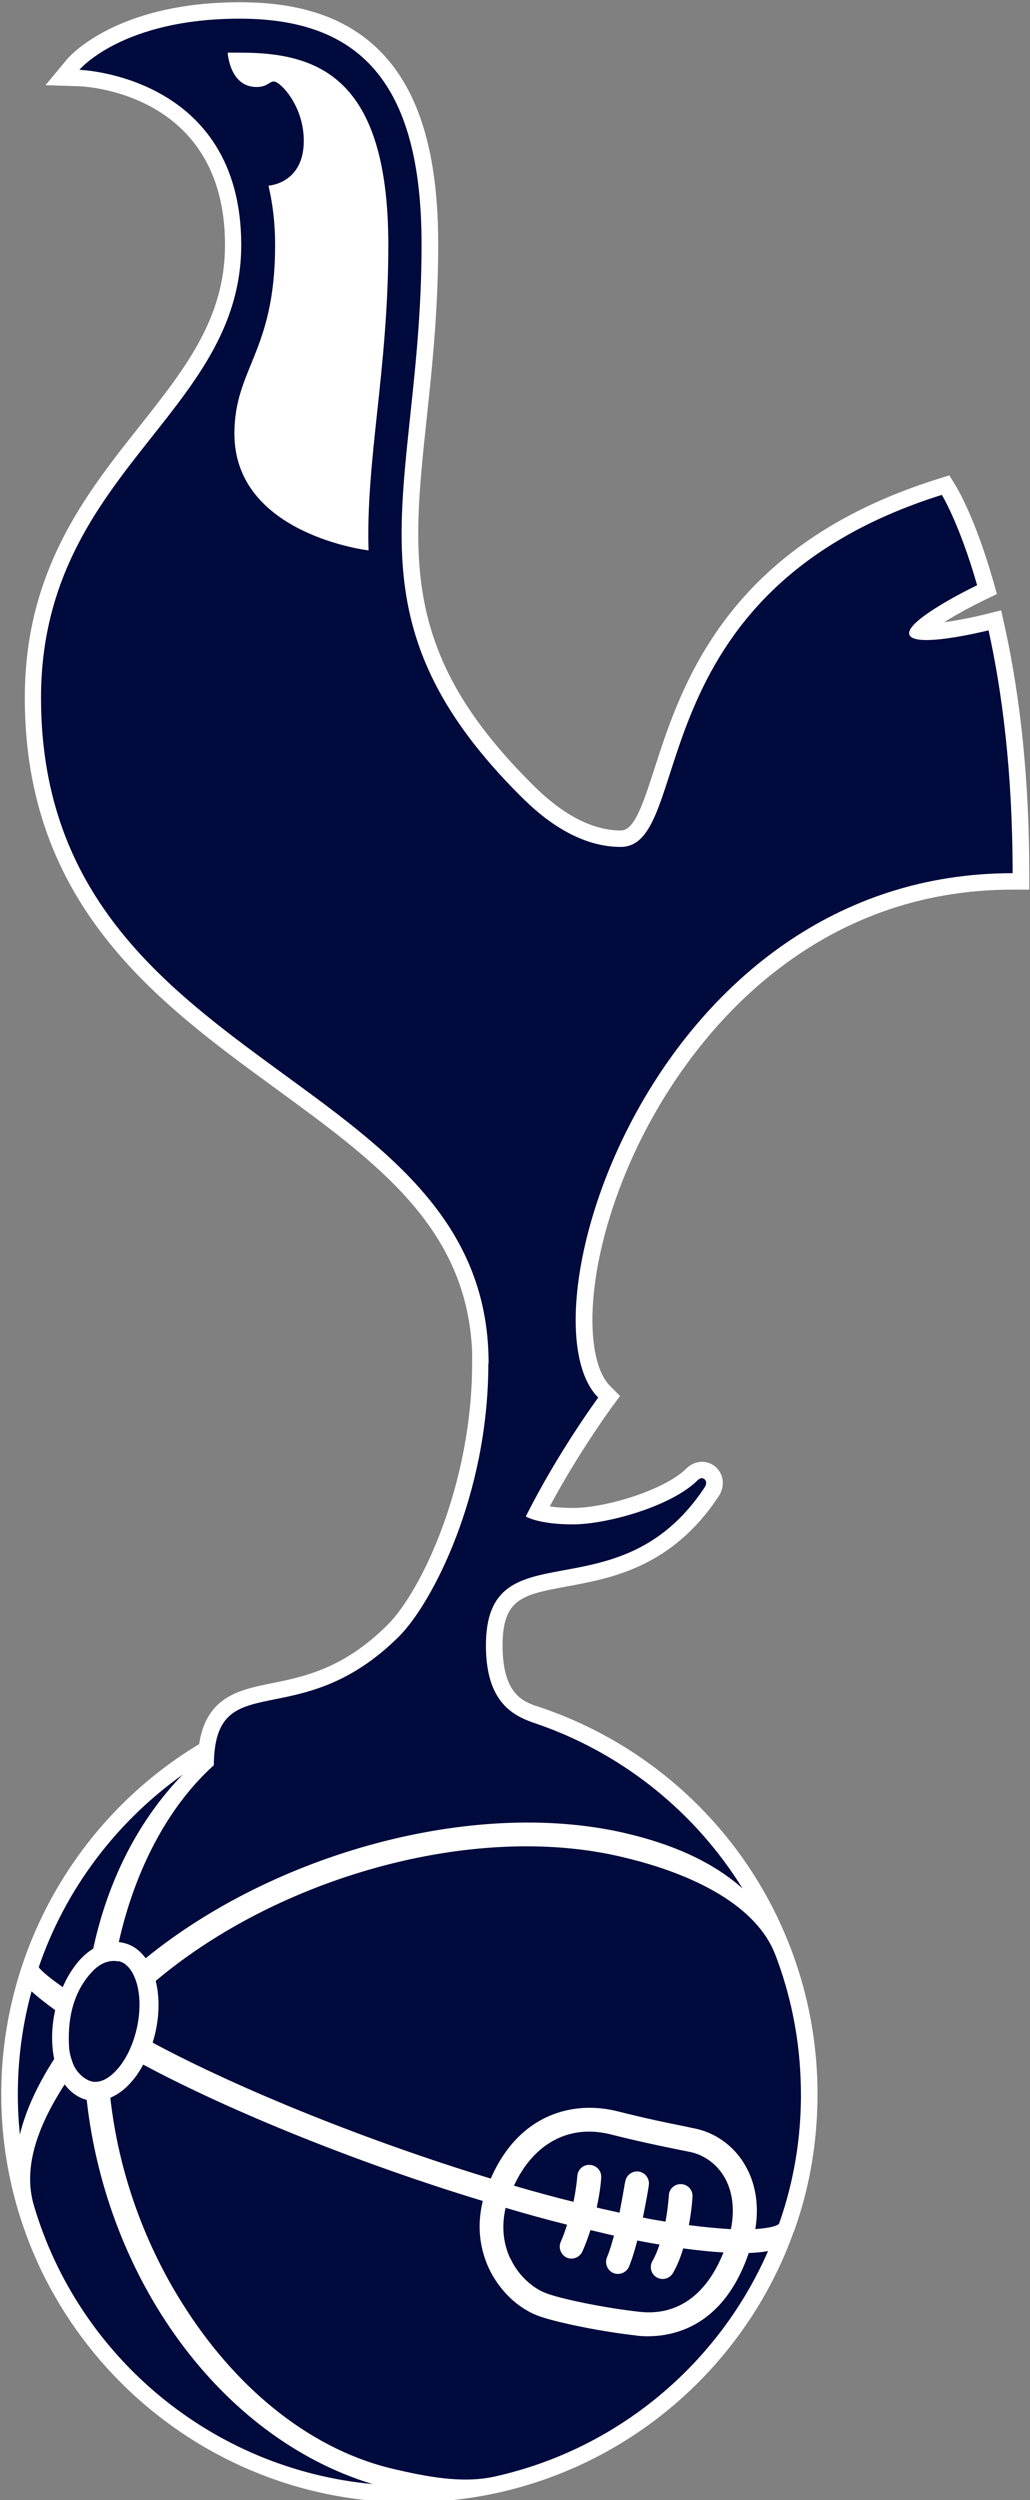
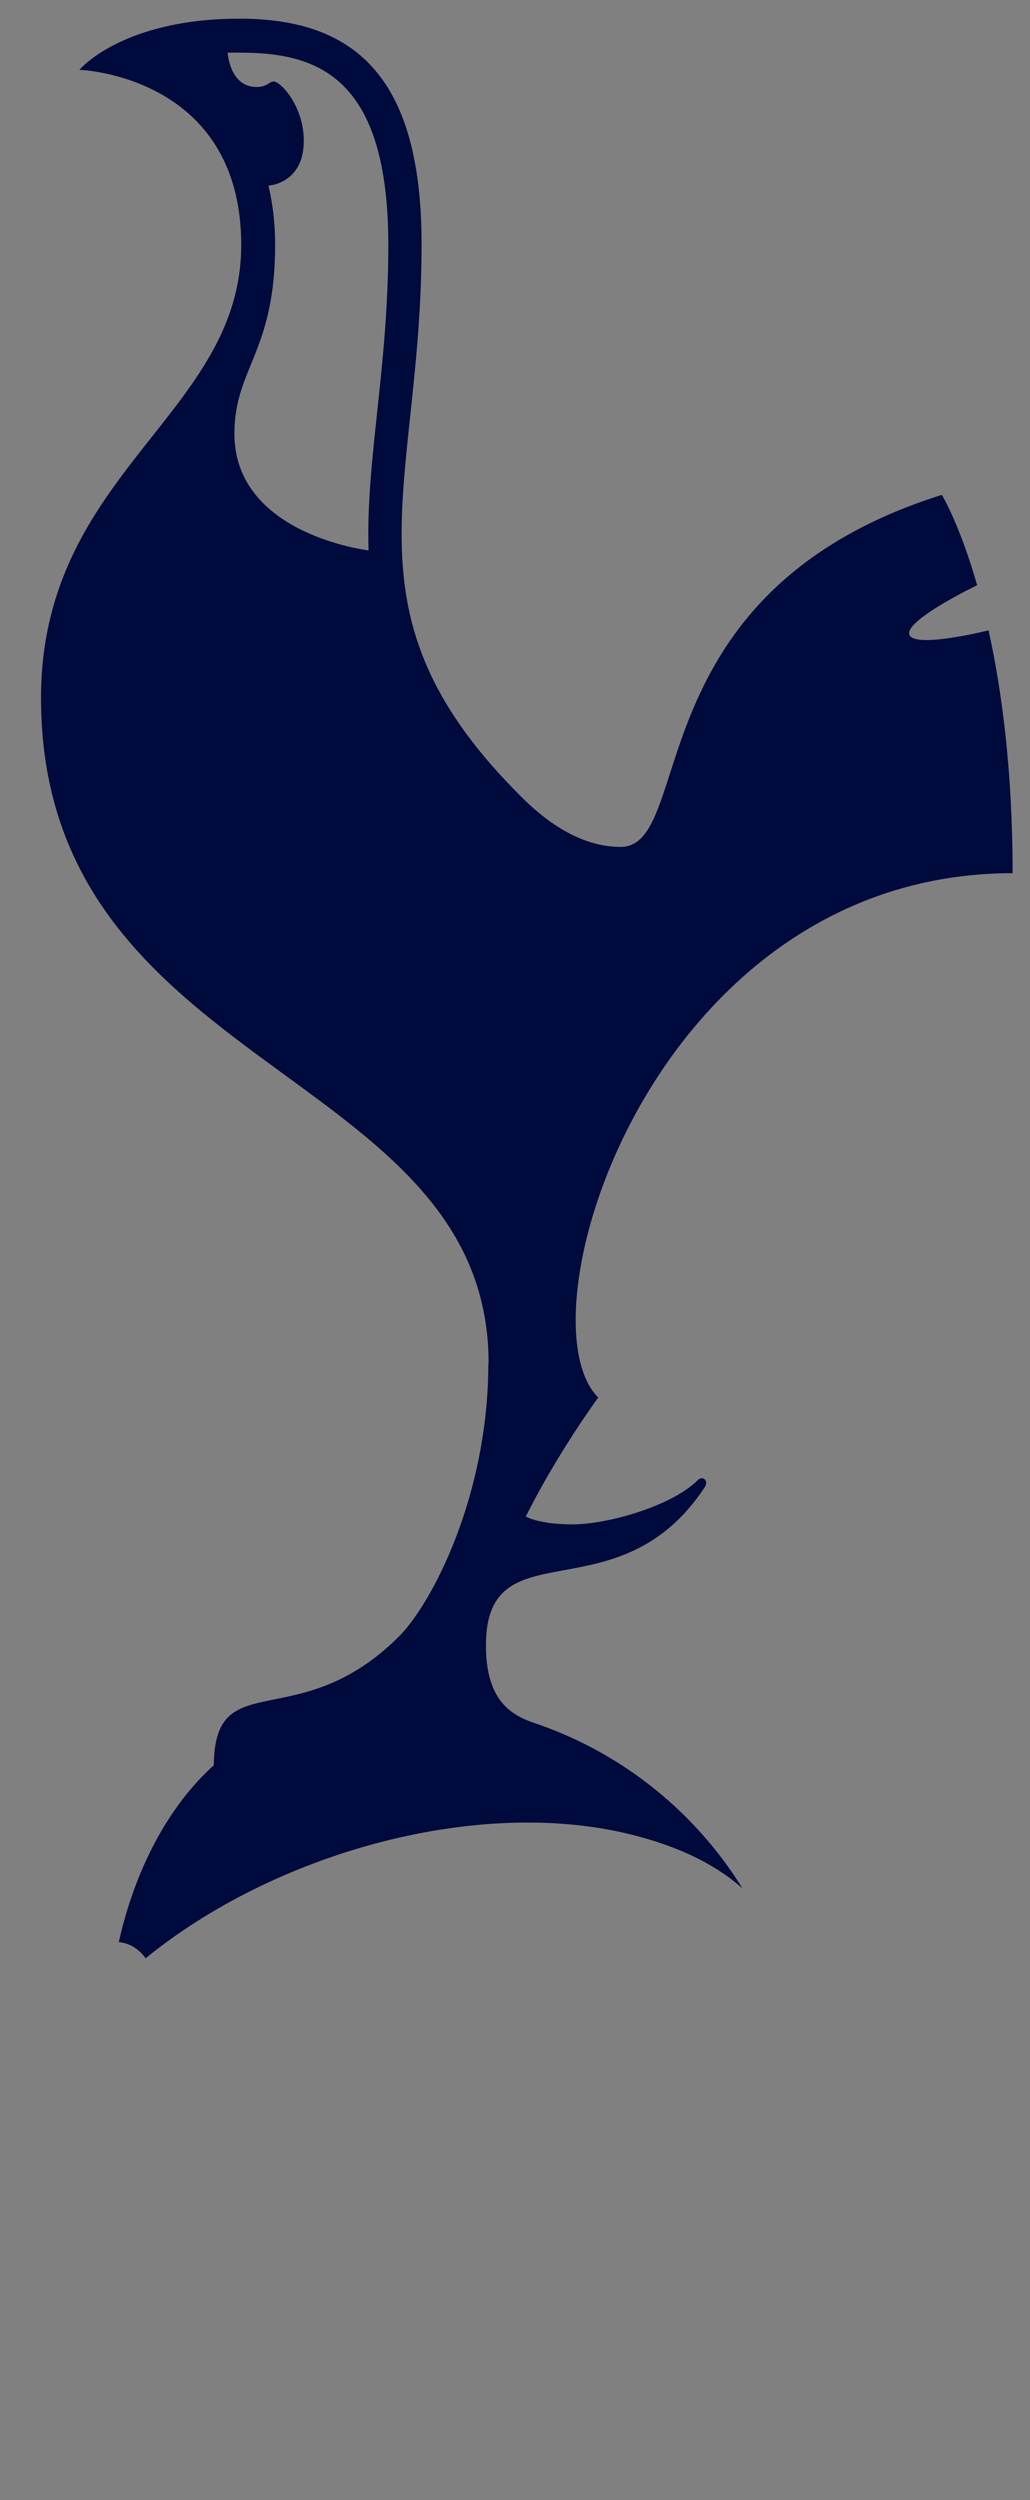
<svg xmlns="http://www.w3.org/2000/svg" width="211" height="512" viewBox="0 0 211 512" fill="none">
  <rect x="0" y="0" width="211" height="512" fill="#808080" stroke="none" />
  <g clip-path="url(#clip0_12_18)">
-     <path d="M83.863 512.46C37.76 512.46 0.253 474.953 0.253 428.85C0.253 399.564 15.744 372.258 40.794 357.173C42.29 347.404 49.089 346.033 55.675 344.705C62.239 343.381 70.409 341.734 79.444 332.704C86.406 325.714 96.717 303.863 96.717 279.176V276.785C95.636 251.5 77.396 238.187 56.374 222.846C32.331 205.299 5.08 185.412 5.08 142.932C5.08 132.364 7.121 122.721 11.321 113.454C15.911 103.301 22.314 95.213 28.506 87.39C37.943 75.466 46.094 65.169 46.094 50.175C46.094 18.99 17.418 17.706 16.197 17.667L9.316 17.445L13.717 12.151C14.113 11.673 23.727 0.46 49.165 0.46C61.745 0.46 71.11 3.715 77.794 10.411C85.883 18.513 89.799 31.527 89.766 50.197C89.766 63.548 88.521 75.238 87.424 85.552C86.159 97.427 85.068 107.684 86.071 117.548C87.665 133.237 94.493 146.078 108.9 160.485C111.277 162.855 118.52 170.077 127.178 170.077C129.851 170.077 131.535 165.275 134.061 157.44C139.573 140.34 148.8 111.717 191.972 98.134L194.477 97.346L195.851 99.584C196.009 99.841 199.761 106.032 203.447 118.924L204.224 121.643L201.68 122.877C198.4 124.469 195.546 126.072 193.415 127.428C196.484 127.024 199.904 126.281 201.734 125.824L205.091 124.984L205.837 128.363C209.161 143.428 210.847 160.403 210.847 178.82V182.186H207.481C188.552 182.186 171.509 188.359 156.827 200.534C144.821 210.489 134.652 224.561 128.192 240.158C119.595 260.912 119.804 278.662 124.973 283.83L127.02 285.877L125.301 288.208C125.228 288.308 118.605 297.328 112.623 308.489C113.817 308.672 115.38 308.812 117.367 308.812C124.19 308.812 136.256 305.081 140.61 300.727C141.514 299.837 142.645 299.358 143.814 299.358C145.377 299.358 146.808 300.22 147.549 301.607C148.353 303.112 148.224 304.923 147.202 306.451C137.631 320.928 125.266 323.204 116.238 324.865C107.116 326.544 102.953 327.311 102.953 336.994C102.953 346.676 107.008 348.256 109.29 349.182C135.821 357.642 156.314 378.635 164.123 405.364L164.19 405.588C164.468 406.551 164.727 407.516 164.97 408.487L165.134 409.158C165.345 410.032 165.544 410.905 165.727 411.784L165.873 412.517C166.021 413.265 166.158 414.015 166.286 414.768C166.286 414.768 166.411 415.505 166.461 415.824C166.592 416.661 166.712 417.5 166.817 418.345C166.853 418.627 166.943 419.443 166.943 419.443C167.015 420.081 167.079 420.721 167.136 421.363C167.136 421.363 167.206 422.131 167.224 422.356C167.293 423.249 167.343 424.148 167.383 425.05C167.383 425.05 167.403 425.355 167.407 425.458C167.411 425.555 167.415 425.889 167.415 425.889C167.45 426.878 167.473 427.861 167.473 428.85L167.472 428.953C167.473 429.447 167.463 429.992 167.453 430.536C167.453 430.536 167.434 431.284 167.424 431.583C167.169 440.183 165.619 448.569 162.816 456.496L162.64 456.994L162.585 457.067C159.468 465.763 154.949 473.84 149.147 481.083C148.642 481.711 148.169 482.285 147.688 482.854L147.508 483.066C147.046 483.609 146.58 484.142 146.107 484.669L145.946 484.851C145.417 485.437 144.883 486.014 144.34 486.583L144.278 486.648C143.8 487.147 143.303 487.652 142.8 488.153L142.177 488.761C141.862 489.068 141.547 489.373 141.228 489.673C140.97 489.917 140.707 490.161 140.444 490.403C140.175 490.651 139.904 490.896 139.632 491.14C139.337 491.404 139.041 491.668 138.743 491.928C138.564 492.085 138.044 492.526 138.044 492.526C136.816 493.573 135.538 494.599 134.247 495.577L133.8 495.915C133.396 496.216 132.986 496.513 132.575 496.809L132.043 497.189C131.633 497.479 131.217 497.767 130.798 498.052L130.297 498.388C129.855 498.684 129.413 498.977 128.965 499.264L128.74 499.406C127.24 500.361 125.689 501.281 124.121 502.143L123.558 502.453C123.135 502.681 122.71 502.906 122.282 503.127C122.047 503.249 121.807 503.371 121.568 503.492C121.161 503.698 120.751 503.903 120.339 504.103C120.133 504.203 119.374 504.561 119.374 504.561C119.031 504.723 118.687 504.886 118.34 505.043C118.061 505.169 117.78 505.292 117.498 505.414L117.271 505.513C116.719 505.753 116.164 505.989 115.604 506.219C115.16 506.401 114.741 506.573 114.32 506.737C114.089 506.828 113.437 507.073 113.437 507.073C112.998 507.239 112.559 507.403 112.117 507.561C111.838 507.661 111.563 507.758 111.286 507.854C110.793 508.025 110.293 508.192 109.792 508.356L109.122 508.573C108.43 508.792 107.734 509.004 107.033 509.205L106.92 509.238C105.395 509.675 103.788 510.083 102.156 510.448L101.926 510.499C96.015 511.801 89.937 512.461 83.863 512.461L83.863 512.46Z" fill="white" />
-     <path d="M77.254 84.504C76.185 94.459 75.209 103.682 75.503 112.719C75.503 112.719 48.021 109.496 48.021 88.813C48.021 75.391 56.36 72.118 56.36 50.189V50.172C56.36 45.679 55.864 41.69 54.997 38.021C54.997 38.021 62.233 37.634 62.233 28.84C62.233 21.604 57.386 16.689 56.116 16.689C55.089 16.689 54.795 17.817 52.548 17.817C47.028 17.817 46.641 10.782 46.641 10.782H49.182C64.951 10.782 79.551 15.57 79.551 50.231C79.551 63.055 78.34 74.431 77.254 84.504V84.504Z" fill="white" />
-     <path d="M27.791 405.488C27.017 403.291 25.747 401.911 24.274 401.617L24.215 401.659C23.155 401.457 21.001 401.457 18.847 403.813C15.422 407.473 13.857 412.497 14.117 418.606C14.168 420.171 14.412 421.055 14.85 422.325C15.624 424.572 17.534 426.028 18.956 426.289C20.613 426.583 22.473 425.607 24.215 423.545C28.027 419.052 29.685 410.746 27.791 405.487V405.488ZM148.468 445.98C146.954 443.295 144.471 441.436 141.635 440.754L138.564 440.131C135.728 439.542 131.479 438.709 125.143 437.11C116.66 434.956 109.331 438.878 105.283 447.603C109.424 448.815 113.53 449.934 117.485 450.91C118.116 447.839 118.259 445.651 118.259 445.651C118.352 444.288 119.479 443.253 120.859 443.345C122.222 443.438 123.249 444.566 123.156 445.929C123.156 446.131 123.013 448.554 122.239 452.072C123.013 452.274 123.804 452.459 124.579 452.61C125.345 452.812 126.194 452.938 126.909 453.14C127.591 449.715 128.037 446.787 128.088 446.753C128.29 445.432 129.56 444.507 130.873 444.709C132.194 444.911 133.111 446.181 132.91 447.486C132.91 447.73 132.413 450.658 131.698 454.133C133.322 454.47 134.862 454.722 136.334 454.966C136.873 452.038 137.016 449.64 137.016 449.589C137.075 448.226 138.236 447.199 139.557 447.284C140.921 447.343 141.947 448.504 141.863 449.825C141.863 450.027 141.712 452.518 141.122 455.682C144.488 456.119 147.324 456.363 149.664 456.506L149.739 456.472C150.716 451.541 149.647 448.074 148.469 445.979L148.468 445.98ZM139.961 460.445C139.431 462.212 138.749 463.962 137.865 465.477C137.201 466.638 135.72 467.051 134.55 466.394C133.389 465.73 132.976 464.249 133.633 463.079C134.222 462.052 134.701 460.891 135.105 459.654C133.591 459.419 132.084 459.124 130.553 458.829C130.023 460.874 129.434 462.784 128.844 464.207C128.314 465.418 126.842 466.007 125.622 465.477C124.41 464.939 123.821 463.466 124.351 462.254C124.847 461.076 125.327 459.511 125.773 457.82C124.999 457.669 124.208 457.467 123.434 457.281C122.601 457.079 121.776 456.894 120.951 456.692C120.488 458.174 119.95 459.621 119.327 461.034C118.797 462.255 117.375 462.844 116.163 462.364C114.943 461.834 114.354 460.412 114.834 459.2C115.347 458.022 115.793 456.819 116.163 455.59C111.939 454.53 107.74 453.377 103.575 452.131C102.54 456.625 103.423 460.134 104.492 462.439H104.526C106.427 466.546 109.76 468.936 112.242 469.76C115.465 470.888 123.947 472.655 130.982 473.429C138.749 474.313 144.749 469.962 148.207 461.278C145.615 461.127 142.838 460.832 139.96 460.445H139.961ZM164.002 425.582C163.665 416.932 161.924 408.391 158.827 400.295H158.81C155.149 390.627 142.797 383.744 126.547 380.083C96.464 373.292 56.982 384.517 31.898 405.673C32.874 409.535 32.579 414.121 31.267 418.312C49.384 428.031 75.689 438.583 100.537 446.148C106.386 432.727 117.577 430.185 126.303 432.323C132.547 433.888 136.561 434.712 139.54 435.301L142.763 435.983C146.903 436.959 150.563 439.702 152.718 443.548C154.283 446.291 155.696 450.583 154.729 456.49C157.8 456.288 159.273 455.808 159.601 455.37C162.883 446.089 164.448 436.041 164.002 425.582ZM153.382 461.387C147.618 478.284 135.467 478.856 130.444 478.318L130.502 478.301C123.712 477.569 114.632 475.76 110.677 474.405C106.243 472.89 102.338 469.171 100.133 464.501C99.25 462.548 98.417 460.007 98.274 456.877C98.181 455.017 98.367 452.972 98.897 450.734C73.989 443.161 47.634 432.617 29.34 422.805C28.709 423.983 27.977 425.111 27.143 426.079C25.78 427.736 24.215 428.915 22.599 429.596C24.308 444.877 29.634 459.822 38.083 472.857C49.249 490.141 64.53 501.997 80.989 505.708C86.838 507.037 94.461 508.695 101.286 507.18C126.615 501.568 147.273 484.048 157.337 461C156.159 461.202 154.796 461.336 153.382 461.387L153.382 461.387ZM7.932 402.871C8.664 403.847 10.617 405.353 12.805 406.918H12.863C13.688 405.008 14.723 403.316 15.935 401.844C16.911 400.666 17.979 399.74 19.099 399.058C22.086 385.149 28.321 372.796 37.418 363.422C23.853 373.09 13.393 386.857 7.932 402.87L7.932 402.871ZM11.298 411.647C9.363 410.234 7.663 408.921 6.46 407.801C4.356 415.518 3.38 423.672 3.717 432.12C3.767 433.829 3.919 435.486 4.062 437.144C5.282 432.154 7.672 426.987 11.097 421.661C10.465 418.539 10.558 415.021 11.299 411.647L11.298 411.647ZM17.761 430.025H17.736C15.994 429.579 14.429 428.46 13.251 426.853C7.285 436.075 4.76 444.322 6.956 451.701C16.137 482.761 43.51 505.657 76.328 508.712C44.983 499.195 21.808 466.545 17.761 430.025V430.025Z" fill="#000A3C" />
    <path d="M110.862 353.341C106.756 351.885 99.544 350.211 99.544 336.991C99.544 312.293 126.581 331.471 144.362 304.577C145.245 303.256 143.974 302.095 142.948 303.105C137.571 308.482 124.351 312.176 117.325 312.176C110.299 312.176 107.715 310.56 107.715 310.56C114.304 297.383 122.55 286.208 122.55 286.208C105.999 269.656 133.835 178.818 207.439 178.818C207.439 157.722 205.201 141.288 202.508 129.086C200.758 129.524 186.882 132.805 186.259 129.86C185.721 127.26 196.458 121.647 200.169 119.847C196.567 107.25 192.94 101.343 192.94 101.343C129.821 121.202 142.502 173.441 127.137 173.441C117.123 173.441 109.264 165.641 106.478 162.863C90.12 146.505 84.17 132.545 82.681 117.886C80.737 98.785 86.358 78.505 86.358 50.189C86.417 16.454 73.273 3.823 49.123 3.823C24.972 3.823 16.263 14.3 16.263 14.3C16.263 14.3 49.417 15.368 49.417 50.172C49.417 76.645 25.696 89.73 14.344 114.84C10.759 122.75 8.403 131.846 8.403 142.928C8.403 219.907 100.091 218.452 100.091 279.173H100.041C100.041 306.327 88.462 328.374 81.781 335.081C61.089 355.764 43.948 340.693 43.805 361.495C34.38 369.994 27.64 382.969 24.333 397.721C24.535 397.721 24.72 397.771 24.956 397.813C26.908 398.158 28.566 399.278 29.836 401.028C56.141 379.604 96.666 368.319 127.608 375.295C137.478 377.542 145.818 381.152 152.112 386.731C142.594 371.357 128.053 359.484 110.862 353.341ZM56.359 50.189V50.172C56.359 45.679 55.863 41.69 54.996 38.021C54.996 38.021 62.233 37.634 62.233 28.84C62.233 21.604 57.386 16.689 56.115 16.689C55.089 16.689 54.794 17.817 52.547 17.817C47.027 17.817 46.64 10.782 46.64 10.782H49.182C64.951 10.782 79.551 15.57 79.551 50.23C79.551 63.055 78.339 74.431 77.253 84.504C76.185 94.459 75.209 103.681 75.503 112.719C75.503 112.719 48.02 109.496 48.02 88.812C48.02 75.391 56.359 72.118 56.359 50.188V50.189Z" fill="#000A3C" />
  </g>
  <defs>
    <clipPath id="clip0_12_18">
      <rect width="210.594" height="512" fill="white" transform="translate(0.253 0.46)" />
    </clipPath>
  </defs>
</svg>